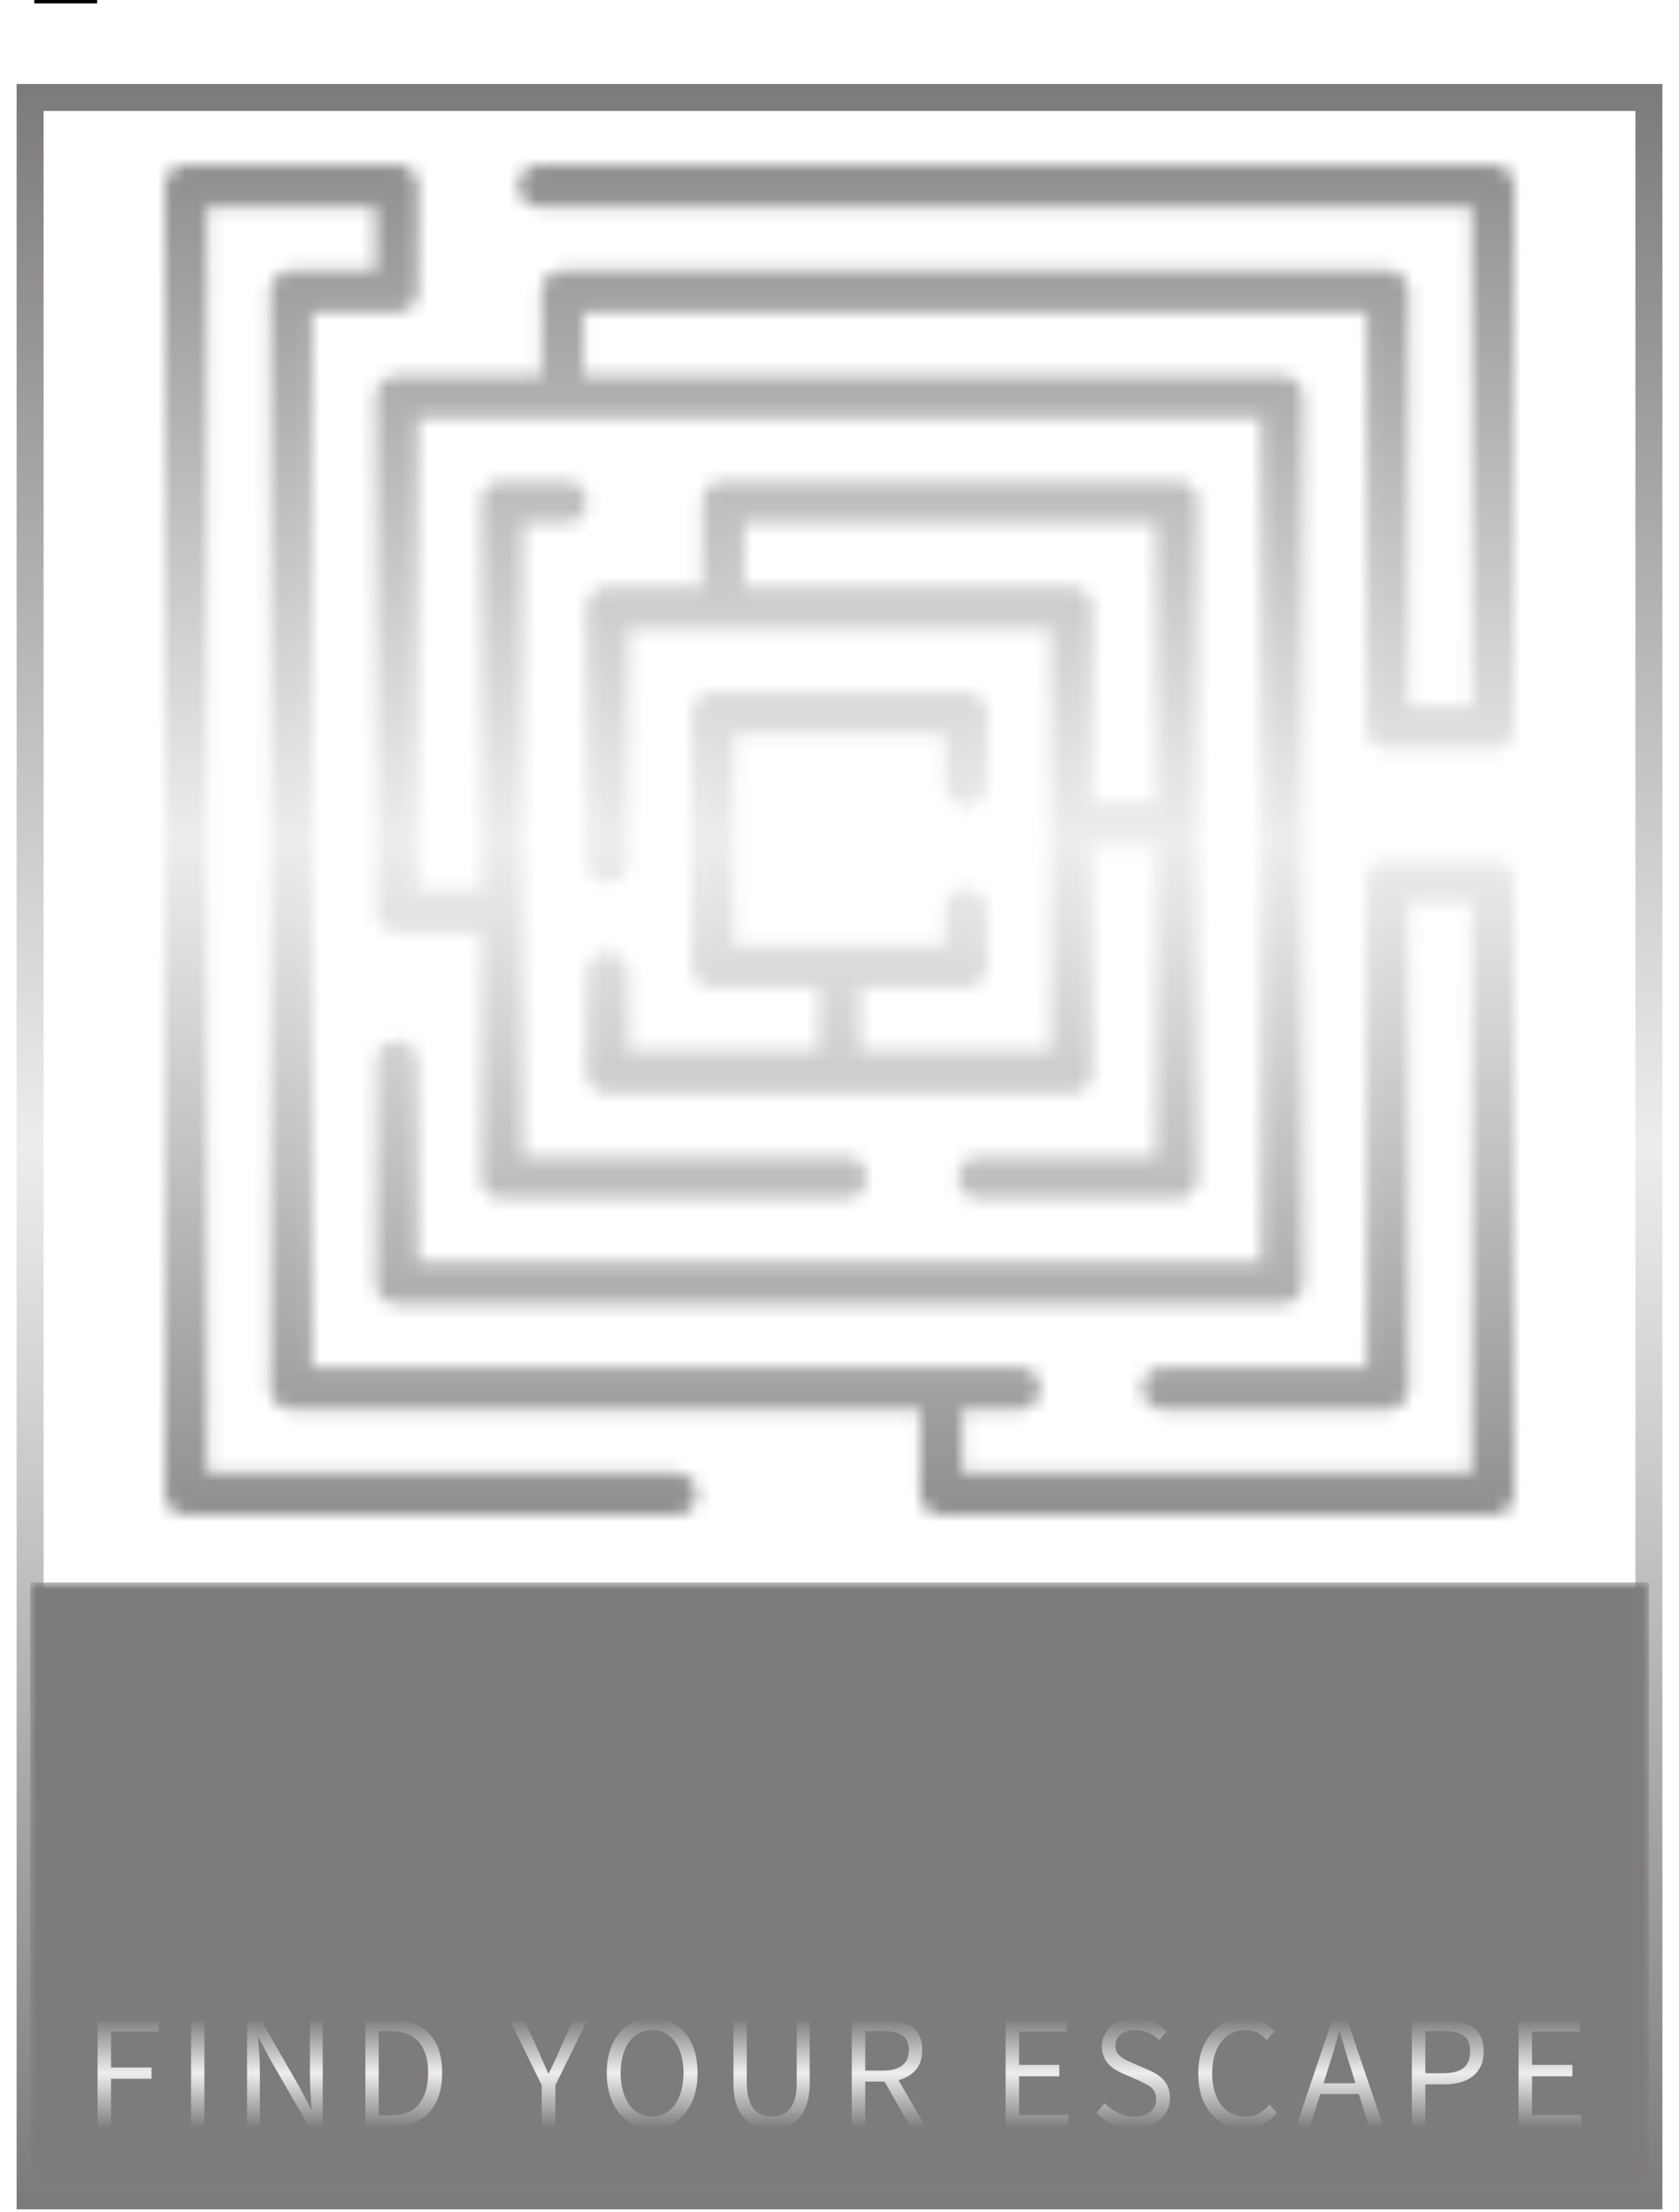
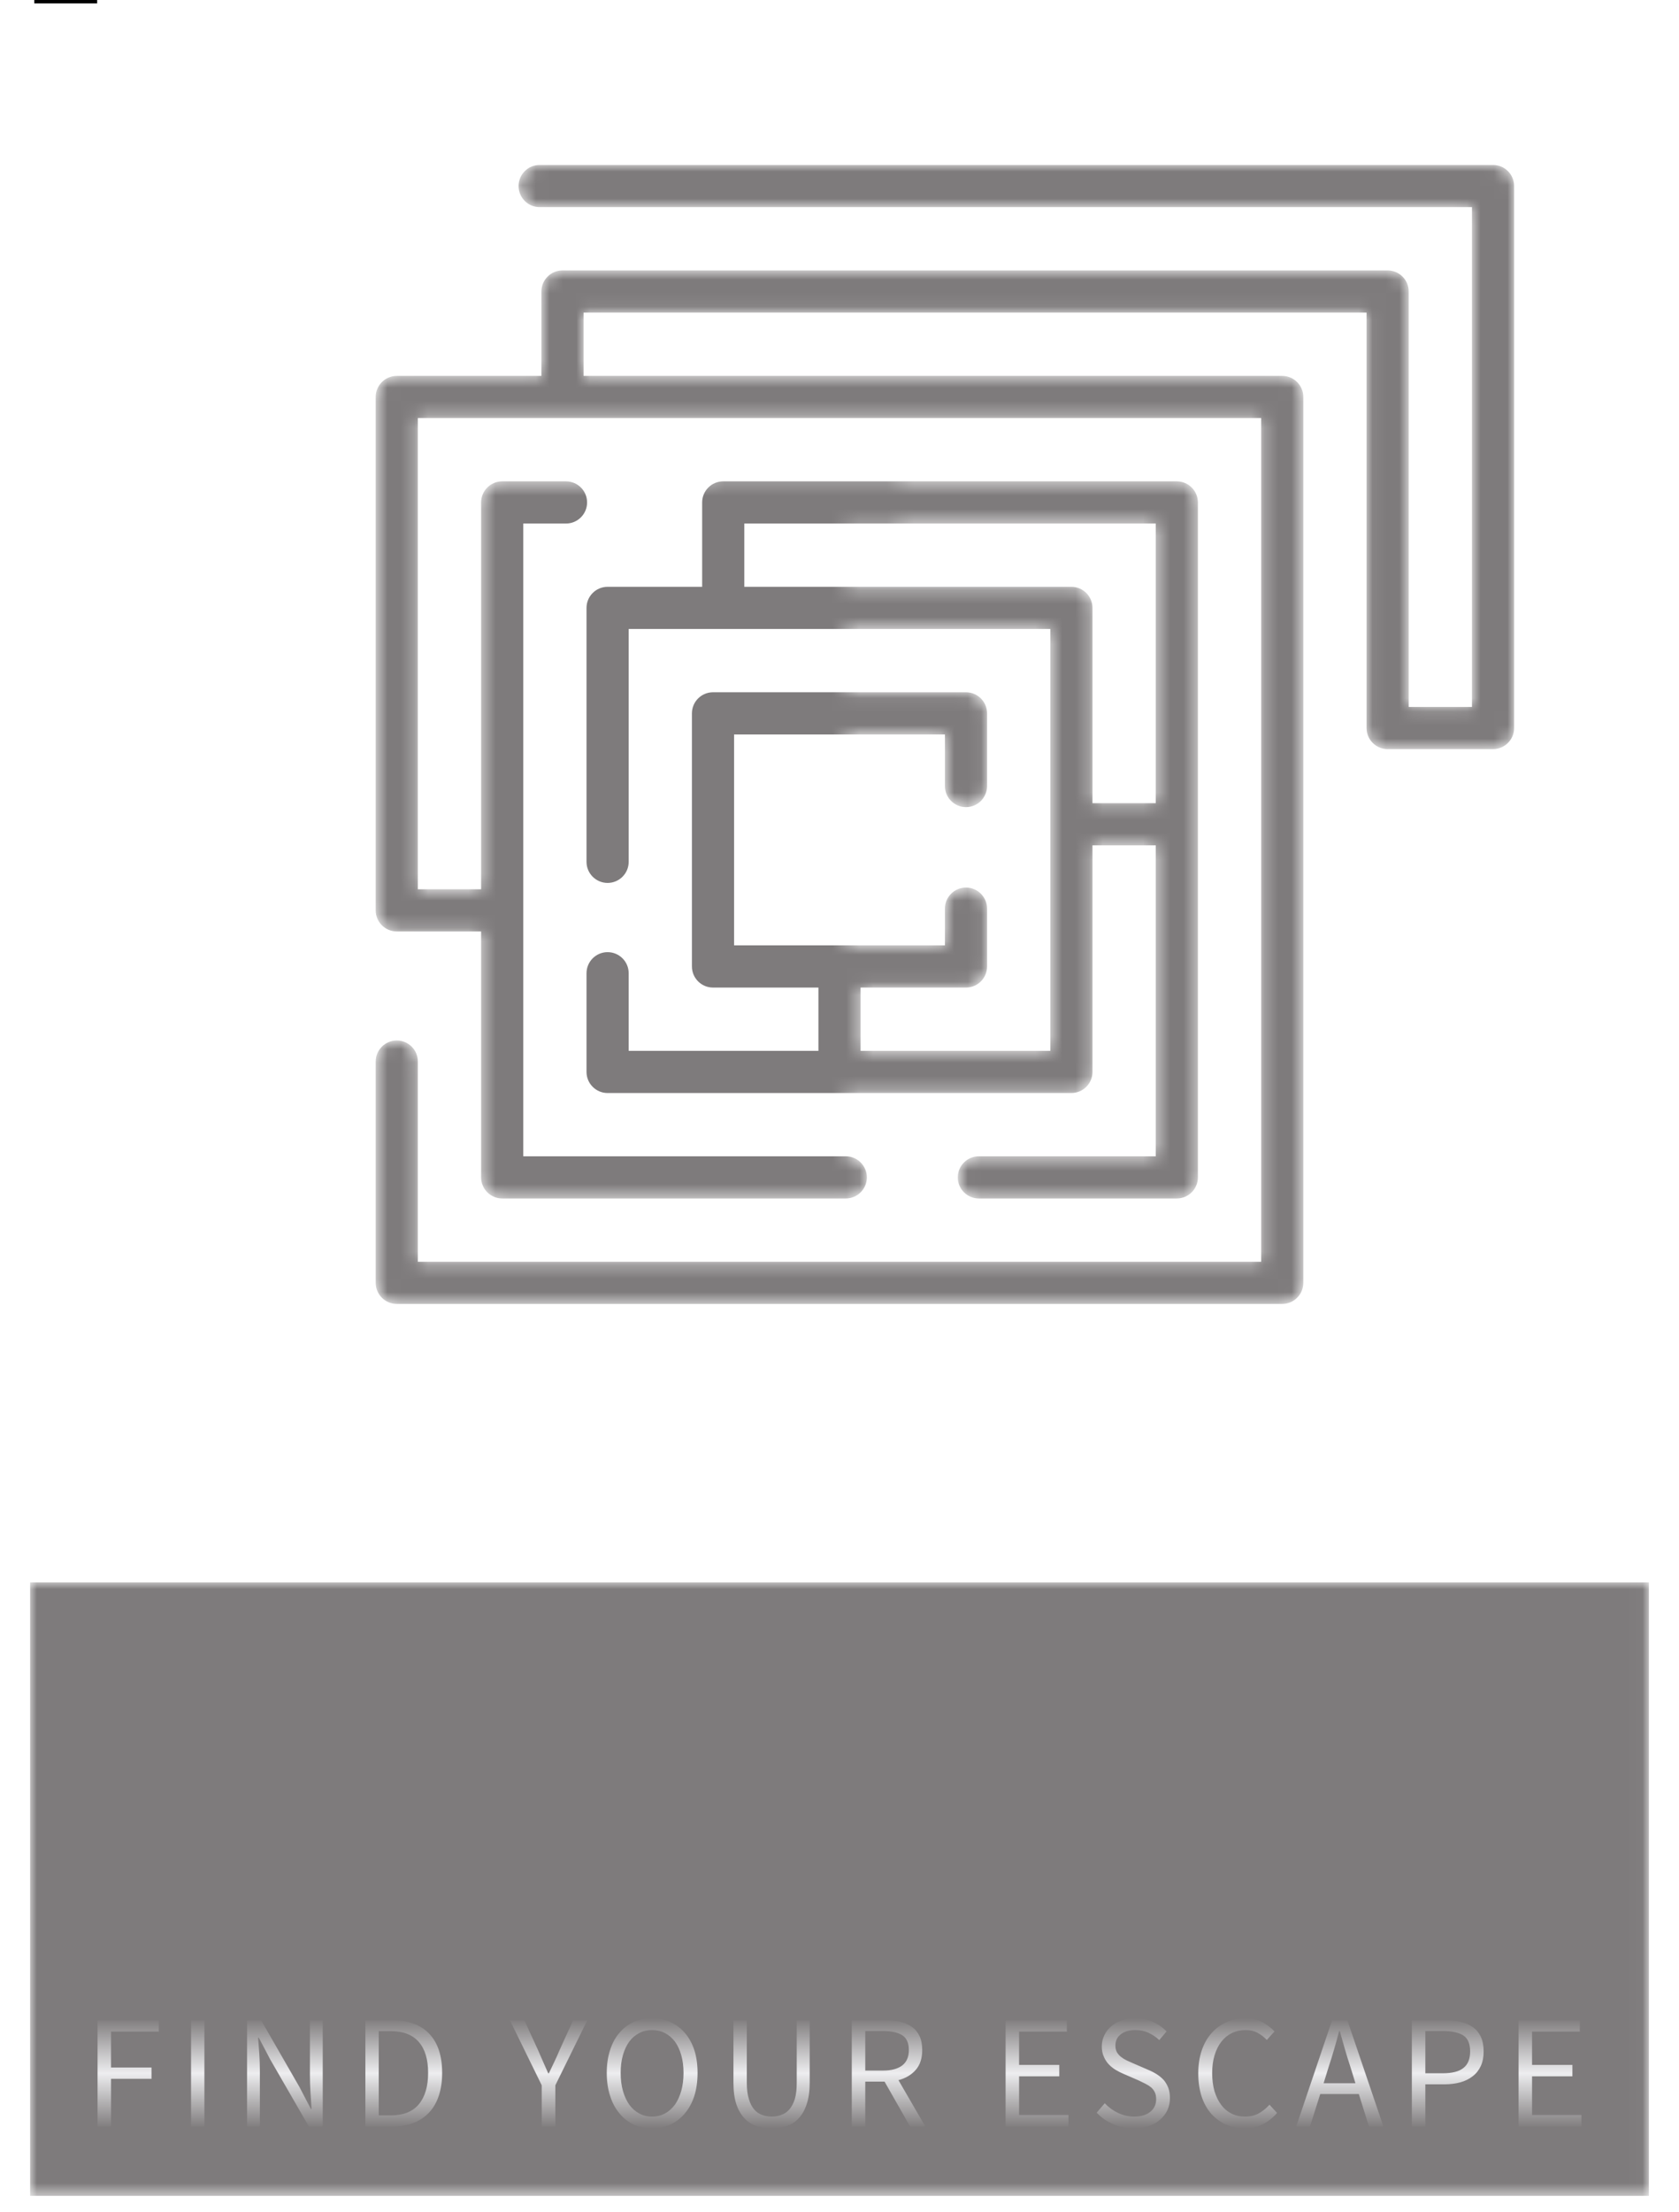
<svg xmlns="http://www.w3.org/2000/svg" version="1.0" x="0" y="0" width="2400" height="3160.771" viewBox="107.78 40.057 124.44 163.886" preserveAspectRatio="xMidYMid meet" color-interpolation-filters="sRGB">
  <g>
    <defs>
      <linearGradient id="92" x1="0%" y1="0%" x2="100%" y2="0%">
        <stop offset="0%" stop-color="#fa71cd" />
        <stop offset="100%" stop-color="#9b59b6" />
      </linearGradient>
      <linearGradient id="93" x1="0%" y1="0%" x2="100%" y2="0%">
        <stop offset="0%" stop-color="#f9d423" />
        <stop offset="100%" stop-color="#f83600" />
      </linearGradient>
      <linearGradient id="94" x1="0%" y1="0%" x2="100%" y2="0%">
        <stop offset="0%" stop-color="#0064d2" />
        <stop offset="100%" stop-color="#1cb0f6" />
      </linearGradient>
      <linearGradient id="95" x1="0%" y1="0%" x2="100%" y2="0%">
        <stop offset="0%" stop-color="#f00978" />
        <stop offset="100%" stop-color="#3f51b1" />
      </linearGradient>
      <linearGradient id="96" x1="0%" y1="0%" x2="100%" y2="0%">
        <stop offset="0%" stop-color="#7873f5" />
        <stop offset="100%" stop-color="#ec77ab" />
      </linearGradient>
      <linearGradient id="97" x1="0%" y1="0%" x2="100%" y2="0%">
        <stop offset="0%" stop-color="#f9d423" />
        <stop offset="100%" stop-color="#e14fad" />
      </linearGradient>
      <linearGradient id="98" x1="0%" y1="0%" x2="100%" y2="0%">
        <stop offset="0%" stop-color="#009efd" />
        <stop offset="100%" stop-color="#2af598" />
      </linearGradient>
      <linearGradient id="99" x1="0%" y1="0%" x2="100%" y2="0%">
        <stop offset="0%" stop-color="#ffcc00" />
        <stop offset="100%" stop-color="#00b140" />
      </linearGradient>
      <linearGradient id="100" x1="0%" y1="0%" x2="100%" y2="0%">
        <stop offset="0%" stop-color="#d51007" />
        <stop offset="100%" stop-color="#ff8177" />
      </linearGradient>
      <linearGradient id="102" x1="0%" y1="0%" x2="100%" y2="0%">
        <stop offset="0%" stop-color="#a2b6df" />
        <stop offset="100%" stop-color="#0c3483" />
      </linearGradient>
      <linearGradient id="103" x1="0%" y1="0%" x2="100%" y2="0%">
        <stop offset="0%" stop-color="#7ac5d8" />
        <stop offset="100%" stop-color="#eea2a2" />
      </linearGradient>
      <linearGradient id="104" x1="0%" y1="0%" x2="100%" y2="0%">
        <stop offset="0%" stop-color="#00ecbc" />
        <stop offset="100%" stop-color="#007adf" />
      </linearGradient>
      <linearGradient id="105" x1="0%" y1="0%" x2="100%" y2="0%">
        <stop offset="0%" stop-color="#b88746" />
        <stop offset="100%" stop-color="#fdf5a6" />
      </linearGradient>
    </defs>
    <g fill="#7e7b7c" class="iconbordersvg" transform="translate(110.01,47.277)">
      <g>
        <g>
-           <rect stroke-width="2" class="i-icon-bg" x="0" y="0" width="119.98" height="155.446" fill-opacity="0" stroke="url(#20e90b72-e938-40c9-bf44-32891cfe0626)" />
-         </g>
+           </g>
        <g transform="translate(0,0)">
          <g transform="translate(4.99,0)" mask="url(#b74a0f76-d14d-492a-85eb-04d5615d0fc3)">
            <g>
              <rect stroke-width="2" class="i-icon-bg" x="0" y="0" width="110" height="110" fill-opacity="0" />
            </g>
            <g transform="translate(5,5)">
              <g class="iconsvg-imagesvg">
                <g>
                  <svg filter="url(#colors8182761698)" x="0" y="0" width="100" height="100" filtersec="colorsf4232439694" class="image-svg-svg primary" style="overflow: visible;">
                    <svg version="1.1" x="0px" y="0px" viewBox="1 1 64 64" enable-background="new 0 0 66 66" xml:space="preserve">
                      <g>
-                         <path d="M64,33.947h-5c-0.552,0-1,0.448-1,1V58h-9.64c-0.552,0-1,0.448-1,1s0.448,1,1,1H59c0.552,0,1-0.448,1-1V35.947   h3V63H38.819v-3h2.709c0.552,0,1-0.448,1-1s-0.448-1-1-1H8V8h4c0.552,0,1-0.448,1-1V2c0-0.552-0.448-1-1-1H2   C1.448,1,1,1.448,1,2v62c0,0.552,0.448,1,1,1h23.235c0.552,0,1-0.448,1-1s-0.448-1-1-1H3V3h8v3H7C6.448,6,6,6.448,6,7v52   c0,0.552,0.448,1,1,1h29.819v4c0,0.552,0.448,1,1,1H64c0.552,0,1-0.448,1-1V34.947C65,34.395,64.552,33.947,64,33.947z   " />
                        <path d="M64,1H18.777c-0.552,0-1,0.448-1,1s0.448,1,1,1H63v23.696h-3V7c0-0.552-0.448-1-1-1H19.86c-0.552,0-1,0.448-1,1   v4H12c-0.552,0-1,0.448-1,1v24.341c0,0.552,0.448,1,1,1h4V49c0,0.552,0.448,1,1,1h16.298c0.552,0,1-0.448,1-1   s-0.448-1-1-1H18V18h2.027c0.552,0,1-0.448,1-1s-0.448-1-1-1H17c-0.552,0-1,0.448-1,1v18.341h-3V13h40v40H13v-9.492   c0-0.552-0.448-1-1-1s-1,0.448-1,1V54c0,0.552,0.448,1,1,1h42c0.552,0,1-0.448,1-1V12c0-0.552-0.448-1-1-1H20.86V8H58   v19.696c0,0.552,0.448,1,1,1h5c0.552,0,1-0.448,1-1V2C65,1.448,64.552,1,64,1z" />
                        <path d="M39.61,48c-0.552,0-1,0.448-1,1s0.448,1,1,1H49c0.552,0,1-0.448,1-1V17c0-0.552-0.448-1-1-1H27.485   c-0.552,0-1,0.448-1,1v4H22c-0.552,0-1,0.448-1,1v12.039c0,0.552,0.448,1,1,1s1-0.448,1-1V23h20v20h-9v-3h5   c0.552,0,1-0.448,1-1v-2.742c0-0.552-0.448-1-1-1c-0.552,0-1,0.448-1,1V38H28V28h10v2.446c0,0.552,0.448,1,1,1   c0.552,0,1-0.448,1-1V27c0-0.552-0.448-1-1-1H27c-0.552,0-1,0.448-1,1v12c0,0.552,0.448,1,1,1h5v3h-9v-3.679   c0-0.552-0.448-1-1-1s-1,0.448-1,1V44c0,0.552,0.448,1,1,1h22c0.552,0,1-0.448,1-1V33.258h3V48H39.61z M45,31.258V22   c0-0.552-0.448-1-1-1H28.485v-3H48v13.258H45z" />
                      </g>
                    </svg>
                  </svg>
                  <defs>
                    <filter id="colors8182761698">
                      <feColorMatrix type="matrix" values="0 0 0 0 0.992  0 0 0 0 0.996  0 0 0 0 0.996  0 0 0 1 0" class="icon-feColorMatrix " />
                    </filter>
                    <filter id="colorsf4232439694">
                      <feColorMatrix type="matrix" values="0 0 0 0 0.996  0 0 0 0 0.996  0 0 0 0 0.996  0 0 0 1 0" class="icon-fecolormatrix" />
                    </filter>
                    <filter id="colorsb6304720171">
                      <feColorMatrix type="matrix" values="0 0 0 0 0  0 0 0 0 0  0 0 0 0 0  0 0 0 1 0" class="icon-fecolormatrix" />
                    </filter>
                  </defs>
                </g>
              </g>
            </g>
-             <rect v-gra="id" width="122" height="122" transform="translate(-6, -6)" style="pointer-events:none;" fill="url(#owffSqRovq_K0cD0kpqNT)" />
          </g>
          <g transform="translate(0,110)" mask="url(#ec862be1-668a-4795-8c37-a3e3da9d7698)">
            <g>
              <rect stroke-width="2" class="i-icon-bg" x="0" y="0" width="119.98" height="45.446" fill-opacity="1" />
            </g>
            <g transform="translate(5,5)">
              <g fill-rule="" class="tp-name" transform="translate(6.95,0)">
                <g transform="scale(1)">
                  <g>
-                     <path d="M4.91-7.91C4.91-5.32 4.88-3.39 4.8-2.21 4.72-0.99 4.52-0.58 3.94-0.41 3.75-0.36 3.5-0.33 3.23-0.3 2.98-0.28 2.92-0.22 2.92-0.14 2.92 0.03 3.06 0.08 3.36 0.08 4.03 0.08 5.27 0.03 5.82 0L6.07 0C6.2 0 7.91 0.08 9.46 0.08 9.76 0.08 9.9 0.03 9.9-0.11 9.9-0.22 9.82-0.28 9.57-0.3 9.27-0.33 8.8-0.36 8.44-0.41 7.69-0.5 7.39-1.1 7.31-2.34 7.23-3.61 7.23-5.57 7.23-7.91L7.23-10.26C7.23-10.45 7.28-10.51 7.42-10.51 7.89-10.51 10.89-10.51 11.58-10.42 13.02-10.23 13.1-9.27 13.15-8.66 13.18-8.38 13.21-8.19 13.37-8.19 13.51-8.19 13.54-8.36 13.57-8.66 13.6-9.07 13.6-9.73 13.68-10.56 13.76-11.47 13.9-11.94 13.9-12.11 13.9-12.24 13.87-12.33 13.76-12.33 13.65-12.33 13.6-12.22 13.46-12.05 13.07-11.58 12.71-11.55 11.25-11.53 10.12-11.5 8.55-11.5 7.42-11.5 7.25-11.5 7.23-11.58 7.23-11.75L7.23-19.36C7.23-19.58 7.31-19.66 7.47-19.66 8.88-19.63 10.29-19.61 11.69-19.58 12.49-19.55 12.99-19.33 13.32-19.06 13.71-18.72 13.82-18.06 13.84-17.68 13.87-17.43 13.9-17.32 14.04-17.32 14.15-17.32 14.28-17.54 14.28-17.87 14.34-18.64 14.34-19.08 14.45-19.88 14.51-20.21 14.62-20.6 14.62-20.74 14.62-20.88 14.56-20.99 14.45-20.99 14.4-20.99 14.28-20.93 14.2-20.88 13.98-20.74 13.49-20.74 12.85-20.71 12.22-20.68 6.62-20.68 6.07-20.68 5.07-20.68 4.03-20.77 2.95-20.77 2.65-20.77 2.51-20.71 2.51-20.54 2.51-20.41 2.73-20.38 2.98-20.35 3.23-20.32 3.5-20.32 3.67-20.3 4.58-20.1 4.8-19.66 4.85-18.72 4.91-17.84 4.91-17.07 4.91-12.77ZM20.72-6.73C20.72-4.63 20.69-3.5 20.66-2.56 20.61-0.85 20.28-0.5 19.78-0.39 19.59-0.33 19.39-0.3 19.23-0.3 19.09-0.3 18.98-0.22 18.98-0.11 18.98 0.03 19.12 0.08 19.37 0.08 20.03 0.08 20.55 0 21.19 0 22.21 0 23.48 0.06 24.44 0.08 25.41 0.08 26.18 0.14 28 0.14 28.91 0.14 29.1 0.08 29.21-0.47 29.29-0.94 29.51-2.67 29.51-2.87 29.51-3.03 29.51-3.28 29.35-3.28 29.24-3.28 29.16-3.17 29.1-2.9 28.88-1.88 28.69-1.32 27.86-1.08 27.17-0.88 26.29-0.91 25.76-0.91 24.83-0.91 24.16-0.97 23.75-1.16 23.17-1.41 23.03-1.93 22.98-2.95 22.95-3.42 22.98-5.85 22.98-6.7L22.98-8.71C22.98-8.82 23.01-8.91 23.17-8.91 23.61-8.91 25.85-8.85 26.48-8.8 27.53-8.71 27.69-8.33 27.8-7.97 27.86-7.75 27.89-7.47 27.89-7.31 27.89-7.11 27.91-6.95 28.05-6.95 28.16-6.95 28.22-7.03 28.25-7.25 28.27-7.61 28.27-8.16 28.36-8.93 28.44-9.73 28.55-10.26 28.55-10.4 28.55-10.53 28.49-10.56 28.44-10.56 28.33-10.56 28.25-10.51 28.14-10.34 27.91-10.04 27.5-9.96 26.87-9.93 26.29-9.87 23.48-9.84 23.14-9.84 23.01-9.84 22.98-9.96 22.98-10.12L22.98-16.38C22.98-16.55 23.03-16.6 23.12-16.6 23.17-16.6 25.9-16.57 26.26-16.55 27.64-16.46 27.89-16.27 28.05-15.72 28.14-15.53 28.22-15.25 28.25-14.84 28.25-14.64 28.3-14.53 28.44-14.53 28.58-14.53 28.63-14.7 28.63-14.95 28.66-15.47 28.69-15.91 28.71-16.38 28.77-17.07 28.94-17.46 28.94-17.62 28.94-17.76 28.88-17.81 28.82-17.81 28.71-17.81 28.69-17.79 28.52-17.73 28.3-17.65 28-17.62 27.45-17.59 26.89-17.57 21.99-17.57 21.85-17.57 20.3-17.59 19.56-17.65 19.01-17.65 18.73-17.65 18.59-17.59 18.59-17.43 18.59-17.35 18.76-17.26 18.95-17.26 19.17-17.26 19.45-17.24 19.61-17.21 20.41-17.04 20.61-16.66 20.66-15.88 20.72-15.14 20.72-14.48 20.72-10.87ZM37.16-1.02C40.83-6.37 44.14-11.47 47.78-16.96 47.92-17.15 47.97-17.29 47.97-17.4 47.97-17.57 47.78-17.57 47.42-17.57L40.69-17.57C40.36-17.57 39.15-17.57 36.53-17.65 35.81-17.68 35.67-17.81 35.42-17.81 35.26-17.81 35.2-17.7 35.15-17.35 35.04-16.63 34.68-14.42 34.68-14.12 34.68-13.93 34.71-13.79 34.82-13.79 34.93-13.79 35.01-13.87 35.09-14.23 35.23-14.89 35.45-15.99 36.31-16.3 37.16-16.6 38.48-16.6 39.97-16.6L45.02-16.6C41.68-11.25 38.15-6.18 34.54-0.85 34.26-0.44 34.21-0.33 34.21-0.19 34.21-0.03 34.35 0 34.65 0 38.98 0 42.9 0.11 46.95 0.11 47.56 0.11 47.58 0.08 47.78-0.55 47.94-1.13 48.27-2.65 48.27-3.42 48.27-3.7 48.25-3.83 48.08-3.83 47.97-3.83 47.92-3.67 47.86-3.45 47.78-3.03 47.72-2.65 47.45-2.15 47.01-1.27 46.04-1.02 43.56-1.02ZM62.18-6.65C62.29-6.65 62.35-6.59 62.4-6.51L64.58-0.97C64.74-0.55 64.58-0.41 64.47-0.36 64.36-0.33 64.28-0.25 64.28-0.17 64.28-0.03 64.44 0 64.96 0.03 66.81 0.08 68.88 0.08 69.16 0.08 69.46 0.08 69.57 0.03 69.57-0.11 69.57-0.25 69.43-0.3 69.24-0.3 69.05-0.3 68.66-0.3 68.3-0.44 67.92-0.58 67.12-0.94 66.21-3.12 64.74-6.56 60.99-16.19 60.61-17.1 60.3-17.87 60.19-17.98 60.06-17.98 59.86-17.98 59.78-17.84 59.48-17.04L53.96-2.51C53.49-1.35 53.02-0.44 51.84-0.33 51.67-0.3 51.42-0.3 51.29-0.3 51.07-0.3 50.96-0.22 50.96-0.11 50.96 0.03 51.09 0.08 51.4 0.08 52.56 0.08 53.77 0 54.04 0 54.35 0 55.62 0.08 56.22 0.08 56.42 0.08 56.64 0.03 56.64-0.11 56.64-0.22 56.55-0.3 56.31-0.3 56.22-0.3 56.2-0.3 56.11-0.3 55.51-0.3 55.2-0.52 55.2-1.02 55.2-1.46 55.4-2.21 55.67-2.98L56.88-6.43C56.94-6.56 57.02-6.65 57.16-6.65ZM57.44-7.61C57.38-7.61 57.33-7.67 57.38-7.78L59.45-13.87C59.59-14.26 59.61-14.26 59.75-13.87L61.93-7.78C61.96-7.69 61.96-7.61 61.85-7.61ZM93.24-20.41C93.18-20.93 93.1-21.15 92.91-21.15 92.71-21.15 92.6-20.96 92.49-20.71L84.39-3.39 75.95-20.74C75.81-21.04 75.7-21.15 75.53-21.15 75.37-21.15 75.26-20.9 75.23-20.6L73.25-2.67C73.11-1.54 73.05-0.55 72.14-0.39 71.73-0.3 71.54-0.3 71.31-0.3 71.18-0.3 71.04-0.25 71.04-0.14 71.04 0.06 71.23 0.08 71.51 0.08 72.25 0.08 73.58 0 73.82 0 74.04 0 75.45 0.08 76.47 0.08 76.75 0.08 76.89 0.03 76.89-0.17 76.89-0.25 76.77-0.3 76.61-0.3 76.44-0.3 76.09-0.3 75.62-0.41 75.2-0.5 74.87-0.72 74.87-1.41 74.87-1.88 74.9-2.26 74.93-2.7L76.06-15.69C76.36-14.95 79.53-8.14 79.78-7.64 79.92-7.36 82.29-2.59 83.01-1.24 83.53-0.25 83.67 0.03 83.86 0.03 84.11 0.03 84.19-0.22 84.77-1.43L91.61-15.94 92.93-1.54C92.99-1.05 93.02-0.63 92.82-0.55 92.69-0.5 92.63-0.47 92.63-0.36 92.63-0.22 92.77-0.14 93.4-0.08 94.42 0 97.57 0.08 98.17 0.08 98.51 0.08 98.59 0.03 98.59-0.14 98.59-0.28 98.42-0.3 98.28-0.3 98.01-0.3 97.37-0.3 96.57-0.55 95.39-0.94 95.2-2.48 95.09-3.47Z" transform="translate(-2.51, 21.15)" />
-                   </g>
+                     </g>
                </g>
              </g>
              <g fill-rule="" class="tp-slogan" fill="url(#ef500e53-ef85-4c8e-8d2b-36d29c52bfa7)" transform="translate(0,27.29)">
                <g transform="scale(1, 1)">
                  <g transform="scale(1)">
                    <path d="M1.08 0L1.08-7.87L5.62-7.87L5.62-7.03L2.08-7.03L2.08-4.37L5.08-4.37L5.08-3.53L2.08-3.53L2.08 0L1.08 0ZM8.01 0L8.01-7.87L9.00-7.87L9.00 0L8.01 0ZM12.16 0L12.16-7.87L13.20-7.87L16.04-2.93L16.89-1.30L16.94-1.30Q16.90-1.90 16.86-2.54Q16.82-3.18 16.82-3.80L16.82-3.80L16.82-7.87L17.77-7.87L17.77 0L16.74 0L13.88-4.96L13.03-6.58L12.98-6.58Q13.03-5.98 13.07-5.36Q13.11-4.74 13.11-4.12L13.11-4.12L13.11 0L12.16 0ZM20.93 0L20.93-7.87L22.90-7.87Q24.72-7.87 25.67-6.86Q26.62-5.86 26.62-3.97L26.62-3.97Q26.62-3.04 26.38-2.30Q26.14-1.56 25.67-1.05Q25.20-0.54 24.52-0.27Q23.83 0 22.94 0L22.94 0L20.93 0ZM21.92-0.82L22.82-0.82Q24.20-0.82 24.89-1.64Q25.58-2.47 25.58-3.97L25.58-3.97Q25.58-5.47 24.89-6.26Q24.20-7.06 22.82-7.06L22.82-7.06L21.92-7.06L21.92-0.82ZM34.00 0L34.00-3.05L31.64-7.87L32.71-7.87L33.73-5.65Q33.92-5.22 34.10-4.80Q34.28-4.38 34.48-3.94L34.48-3.94L34.53-3.94Q34.74-4.38 34.94-4.80Q35.14-5.22 35.32-5.65L35.32-5.65L36.33-7.87L37.38-7.87L35.01-3.05L35.01 0L34.00 0ZM42.18 0.14L42.18 0.14Q41.44 0.14 40.82-0.14Q40.20-0.43 39.76-0.97Q39.31-1.50 39.07-2.26Q38.82-3.02 38.82-3.97L38.82-3.97Q38.82-4.92 39.07-5.67Q39.31-6.42 39.76-6.94Q40.20-7.46 40.82-7.74Q41.44-8.02 42.18-8.02L42.18-8.02Q42.92-8.02 43.54-7.73Q44.16-7.45 44.61-6.93Q45.06-6.41 45.31-5.66Q45.55-4.91 45.55-3.97L45.55-3.97Q45.55-3.02 45.31-2.26Q45.06-1.50 44.61-0.97Q44.16-0.43 43.54-0.14Q42.92 0.14 42.18 0.14ZM42.18-0.73L42.18-0.73Q42.71-0.73 43.13-0.96Q43.56-1.19 43.87-1.61Q44.17-2.04 44.34-2.63Q44.51-3.23 44.51-3.97L44.51-3.97Q44.51-4.70 44.34-5.29Q44.17-5.88 43.87-6.29Q43.56-6.70 43.13-6.92Q42.71-7.14 42.18-7.14L42.18-7.14Q41.65-7.14 41.23-6.92Q40.80-6.70 40.49-6.29Q40.19-5.88 40.02-5.29Q39.85-4.70 39.85-3.97L39.85-3.97Q39.85-3.23 40.02-2.63Q40.19-2.04 40.49-1.61Q40.80-1.19 41.23-0.96Q41.65-0.73 42.18-0.73ZM48.21-3.25L48.21-7.87L49.20-7.87L49.20-3.23Q49.20-2.52 49.35-2.04Q49.49-1.56 49.74-1.27Q49.98-0.98 50.32-0.86Q50.66-0.73 51.04-0.73L51.04-0.73Q51.44-0.73 51.77-0.86Q52.11-0.98 52.36-1.27Q52.61-1.56 52.76-2.04Q52.90-2.52 52.90-3.23L52.90-3.23L52.90-7.87L53.86-7.87L53.86-3.25Q53.86-2.30 53.64-1.66Q53.43-1.01 53.05-0.61Q52.67-0.20 52.16-0.03Q51.64 0.14 51.04 0.14L51.04 0.14Q50.44 0.14 49.92-0.03Q49.40-0.20 49.02-0.61Q48.64-1.01 48.42-1.66Q48.21-2.30 48.21-3.25L48.21-3.25ZM57.98-7.07L57.98-4.14L59.30-4.14Q60.22-4.14 60.72-4.52Q61.21-4.90 61.21-5.66L61.21-5.66Q61.21-6.44 60.72-6.76Q60.22-7.07 59.30-7.07L59.30-7.07L57.98-7.07ZM62.43 0L61.30 0L59.41-3.32L57.98-3.32L57.98 0L56.98 0L56.98-7.87L59.44-7.87Q60.04-7.87 60.55-7.76Q61.06-7.64 61.43-7.38Q61.80-7.12 62-6.70Q62.20-6.28 62.20-5.66L62.20-5.66Q62.20-4.74 61.72-4.19Q61.24-3.64 60.44-3.43L60.44-3.43L62.43 0ZM68.38 0L68.38-7.87L72.92-7.87L72.92-7.03L69.38-7.03L69.38-4.56L72.36-4.56L72.36-3.71L69.38-3.71L69.38-0.85L73.04-0.85L73.04 0L68.38 0ZM75.13-1.02L75.73-1.72Q76.15-1.27 76.72-1.00Q77.29-0.73 77.90-0.73L77.90-0.73Q78.68-0.73 79.11-1.09Q79.54-1.44 79.54-2.02L79.54-2.02Q79.54-2.32 79.44-2.53Q79.34-2.74 79.17-2.89Q78.99-3.04 78.75-3.16Q78.51-3.28 78.24-3.41L78.24-3.41L77.11-3.90Q76.83-4.02 76.54-4.19Q76.26-4.36 76.03-4.60Q75.80-4.84 75.66-5.17Q75.51-5.50 75.51-5.93L75.51-5.93Q75.51-6.37 75.70-6.76Q75.88-7.14 76.21-7.42Q76.54-7.70 76.99-7.86Q77.44-8.02 77.98-8.02L77.98-8.02Q78.69-8.02 79.29-7.75Q79.89-7.48 80.31-7.04L80.31-7.04L79.77-6.40Q79.41-6.74 78.97-6.94Q78.54-7.14 77.98-7.14L77.98-7.14Q77.32-7.14 76.92-6.83Q76.52-6.53 76.52-5.99L76.52-5.99Q76.52-5.70 76.63-5.50Q76.75-5.30 76.94-5.15Q77.13-5.00 77.36-4.89Q77.59-4.78 77.83-4.68L77.83-4.68L78.94-4.20Q79.28-4.06 79.58-3.87Q79.88-3.68 80.10-3.44Q80.31-3.19 80.44-2.86Q80.56-2.53 80.56-2.10L80.56-2.10Q80.56-1.63 80.38-1.22Q80.19-0.82 79.84-0.51Q79.50-0.20 79.00-0.03Q78.51 0.14 77.89 0.14L77.89 0.14Q77.06 0.14 76.35-0.17Q75.64-0.48 75.13-1.02L75.13-1.02ZM82.66-3.94L82.66-3.94Q82.66-4.88 82.92-5.64Q83.18-6.40 83.65-6.92Q84.12-7.45 84.76-7.73Q85.40-8.02 86.16-8.02L86.16-8.02Q86.88-8.02 87.42-7.72Q87.96-7.43 88.31-7.04L88.31-7.04L87.74-6.41Q87.43-6.74 87.05-6.94Q86.68-7.14 86.17-7.14L86.17-7.14Q85.61-7.14 85.15-6.92Q84.70-6.70 84.37-6.28Q84.05-5.87 83.87-5.28Q83.69-4.69 83.69-3.96L83.69-3.96Q83.69-3.22 83.86-2.62Q84.04-2.03 84.35-1.61Q84.66-1.19 85.11-0.96Q85.56-0.73 86.12-0.73L86.12-0.73Q86.70-0.73 87.13-0.96Q87.55-1.19 87.94-1.61L87.94-1.61L88.50-1.00Q88.03-0.46 87.44-0.16Q86.86 0.14 86.10 0.14L86.10 0.14Q85.36 0.14 84.73-0.13Q84.10-0.41 83.63-0.93Q83.17-1.45 82.91-2.21Q82.66-2.98 82.66-3.94ZM91.95-3.20L94.31-3.20L93.94-4.40Q93.72-5.06 93.53-5.72Q93.34-6.37 93.15-7.06L93.15-7.06L93.10-7.06Q92.92-6.37 92.73-5.72Q92.54-5.06 92.32-4.40L92.32-4.40L91.95-3.20ZM95.31 0L94.56-2.40L91.70-2.40L90.94 0L89.92 0L92.58-7.87L93.71-7.87L96.38 0L95.31 0ZM98.49 0L98.49-7.87L100.90-7.87Q101.55-7.87 102.09-7.75Q102.63-7.63 103.01-7.36Q103.39-7.09 103.60-6.65Q103.81-6.20 103.81-5.56L103.81-5.56Q103.81-4.93 103.60-4.48Q103.39-4.02 103.00-3.72Q102.62-3.42 102.09-3.27Q101.55-3.12 100.90-3.12L100.90-3.12L99.49-3.12L99.49 0L98.49 0ZM99.49-3.94L100.78-3.94Q101.82-3.94 102.31-4.33Q102.81-4.72 102.81-5.56L102.81-5.56Q102.81-6.41 102.31-6.74Q101.80-7.07 100.78-7.07L100.78-7.07L99.49-7.07L99.49-3.94ZM106.40 0L106.40-7.87L110.94-7.87L110.94-7.03L107.40-7.03L107.40-4.56L110.39-4.56L110.39-3.71L107.40-3.71L107.40-0.85L111.06-0.85L111.06 0L106.40 0Z" transform="translate(-1.08, 8.016)" />
                  </g>
                </g>
              </g>
            </g>
          </g>
        </g>
      </g>
    </g>
    <mask id="ec862be1-668a-4795-8c37-a3e3da9d7698">
      <g fill="white">
        <rect stroke-width="2" class="i-icon-bg" x="0" y="0" width="119.98" height="45.446" fill-opacity="1" />
      </g>
      <g transform="translate(5,5)" fill="black">
        <g fill-rule="" class="tp-name" transform="translate(6.95,0)">
          <g transform="scale(1)">
            <g>
-               <path d="M4.91-7.91C4.91-5.32 4.88-3.39 4.8-2.21 4.72-0.99 4.52-0.58 3.94-0.41 3.75-0.36 3.5-0.33 3.23-0.3 2.98-0.28 2.92-0.22 2.92-0.14 2.92 0.03 3.06 0.08 3.36 0.08 4.03 0.08 5.27 0.03 5.82 0L6.07 0C6.2 0 7.91 0.08 9.46 0.08 9.76 0.08 9.9 0.03 9.9-0.11 9.9-0.22 9.82-0.28 9.57-0.3 9.27-0.33 8.8-0.36 8.44-0.41 7.69-0.5 7.39-1.1 7.31-2.34 7.23-3.61 7.23-5.57 7.23-7.91L7.23-10.26C7.23-10.45 7.28-10.51 7.42-10.51 7.89-10.51 10.89-10.51 11.58-10.42 13.02-10.23 13.1-9.27 13.15-8.66 13.18-8.38 13.21-8.19 13.37-8.19 13.51-8.19 13.54-8.36 13.57-8.66 13.6-9.07 13.6-9.73 13.68-10.56 13.76-11.47 13.9-11.94 13.9-12.11 13.9-12.24 13.87-12.33 13.76-12.33 13.65-12.33 13.6-12.22 13.46-12.05 13.07-11.58 12.71-11.55 11.25-11.53 10.12-11.5 8.55-11.5 7.42-11.5 7.25-11.5 7.23-11.58 7.23-11.75L7.23-19.36C7.23-19.58 7.31-19.66 7.47-19.66 8.88-19.63 10.29-19.61 11.69-19.58 12.49-19.55 12.99-19.33 13.32-19.06 13.71-18.72 13.82-18.06 13.84-17.68 13.87-17.43 13.9-17.32 14.04-17.32 14.15-17.32 14.28-17.54 14.28-17.87 14.34-18.64 14.34-19.08 14.45-19.88 14.51-20.21 14.62-20.6 14.62-20.74 14.62-20.88 14.56-20.99 14.45-20.99 14.4-20.99 14.28-20.93 14.2-20.88 13.98-20.74 13.49-20.74 12.85-20.71 12.22-20.68 6.62-20.68 6.07-20.68 5.07-20.68 4.03-20.77 2.95-20.77 2.65-20.77 2.51-20.71 2.51-20.54 2.51-20.41 2.73-20.38 2.98-20.35 3.23-20.32 3.5-20.32 3.67-20.3 4.58-20.1 4.8-19.66 4.85-18.72 4.91-17.84 4.91-17.07 4.91-12.77ZM20.72-6.73C20.72-4.63 20.69-3.5 20.66-2.56 20.61-0.85 20.28-0.5 19.78-0.39 19.59-0.33 19.39-0.3 19.23-0.3 19.09-0.3 18.98-0.22 18.98-0.11 18.98 0.03 19.12 0.08 19.37 0.08 20.03 0.08 20.55 0 21.19 0 22.21 0 23.48 0.06 24.44 0.08 25.41 0.08 26.18 0.14 28 0.14 28.91 0.14 29.1 0.08 29.21-0.47 29.29-0.94 29.51-2.67 29.51-2.87 29.51-3.03 29.51-3.28 29.35-3.28 29.24-3.28 29.16-3.17 29.1-2.9 28.88-1.88 28.69-1.32 27.86-1.08 27.17-0.88 26.29-0.91 25.76-0.91 24.83-0.91 24.16-0.97 23.75-1.16 23.17-1.41 23.03-1.93 22.98-2.95 22.95-3.42 22.98-5.85 22.98-6.7L22.98-8.71C22.98-8.82 23.01-8.91 23.17-8.91 23.61-8.91 25.85-8.85 26.48-8.8 27.53-8.71 27.69-8.33 27.8-7.97 27.86-7.75 27.89-7.47 27.89-7.31 27.89-7.11 27.91-6.95 28.05-6.95 28.16-6.95 28.22-7.03 28.25-7.25 28.27-7.61 28.27-8.16 28.36-8.93 28.44-9.73 28.55-10.26 28.55-10.4 28.55-10.53 28.49-10.56 28.44-10.56 28.33-10.56 28.25-10.51 28.14-10.34 27.91-10.04 27.5-9.96 26.87-9.93 26.29-9.87 23.48-9.84 23.14-9.84 23.01-9.84 22.98-9.96 22.98-10.12L22.98-16.38C22.98-16.55 23.03-16.6 23.12-16.6 23.17-16.6 25.9-16.57 26.26-16.55 27.64-16.46 27.89-16.27 28.05-15.72 28.14-15.53 28.22-15.25 28.25-14.84 28.25-14.64 28.3-14.53 28.44-14.53 28.58-14.53 28.63-14.7 28.63-14.95 28.66-15.47 28.69-15.91 28.71-16.38 28.77-17.07 28.94-17.46 28.94-17.62 28.94-17.76 28.88-17.81 28.82-17.81 28.71-17.81 28.69-17.79 28.52-17.73 28.3-17.65 28-17.62 27.45-17.59 26.89-17.57 21.99-17.57 21.85-17.57 20.3-17.59 19.56-17.65 19.01-17.65 18.73-17.65 18.59-17.59 18.59-17.43 18.59-17.35 18.76-17.26 18.95-17.26 19.17-17.26 19.45-17.24 19.61-17.21 20.41-17.04 20.61-16.66 20.66-15.88 20.72-15.14 20.72-14.48 20.72-10.87ZM37.16-1.02C40.83-6.37 44.14-11.47 47.78-16.96 47.92-17.15 47.97-17.29 47.97-17.4 47.97-17.57 47.78-17.57 47.42-17.57L40.69-17.57C40.36-17.57 39.15-17.57 36.53-17.65 35.81-17.68 35.67-17.81 35.42-17.81 35.26-17.81 35.2-17.7 35.15-17.35 35.04-16.63 34.68-14.42 34.68-14.12 34.68-13.93 34.71-13.79 34.82-13.79 34.93-13.79 35.01-13.87 35.09-14.23 35.23-14.89 35.45-15.99 36.31-16.3 37.16-16.6 38.48-16.6 39.97-16.6L45.02-16.6C41.68-11.25 38.15-6.18 34.54-0.85 34.26-0.44 34.21-0.33 34.21-0.19 34.21-0.03 34.35 0 34.65 0 38.98 0 42.9 0.11 46.95 0.11 47.56 0.11 47.58 0.08 47.78-0.55 47.94-1.13 48.27-2.65 48.27-3.42 48.27-3.7 48.25-3.83 48.08-3.83 47.97-3.83 47.92-3.67 47.86-3.45 47.78-3.03 47.72-2.65 47.45-2.15 47.01-1.27 46.04-1.02 43.56-1.02ZM62.18-6.65C62.29-6.65 62.35-6.59 62.4-6.51L64.58-0.97C64.74-0.55 64.58-0.41 64.47-0.36 64.36-0.33 64.28-0.25 64.28-0.17 64.28-0.03 64.44 0 64.96 0.03 66.81 0.08 68.88 0.08 69.16 0.08 69.46 0.08 69.57 0.03 69.57-0.11 69.57-0.25 69.43-0.3 69.24-0.3 69.05-0.3 68.66-0.3 68.3-0.44 67.92-0.58 67.12-0.94 66.21-3.12 64.74-6.56 60.99-16.19 60.61-17.1 60.3-17.87 60.19-17.98 60.06-17.98 59.86-17.98 59.78-17.84 59.48-17.04L53.96-2.51C53.49-1.35 53.02-0.44 51.84-0.33 51.67-0.3 51.42-0.3 51.29-0.3 51.07-0.3 50.96-0.22 50.96-0.11 50.96 0.03 51.09 0.08 51.4 0.08 52.56 0.08 53.77 0 54.04 0 54.35 0 55.62 0.08 56.22 0.08 56.42 0.08 56.64 0.03 56.64-0.11 56.64-0.22 56.55-0.3 56.31-0.3 56.22-0.3 56.2-0.3 56.11-0.3 55.51-0.3 55.2-0.52 55.2-1.02 55.2-1.46 55.4-2.21 55.67-2.98L56.88-6.43C56.94-6.56 57.02-6.65 57.16-6.65ZM57.44-7.61C57.38-7.61 57.33-7.67 57.38-7.78L59.45-13.87C59.59-14.26 59.61-14.26 59.75-13.87L61.93-7.78C61.96-7.69 61.96-7.61 61.85-7.61ZM93.24-20.41C93.18-20.93 93.1-21.15 92.91-21.15 92.71-21.15 92.6-20.96 92.49-20.71L84.39-3.39 75.95-20.74C75.81-21.04 75.7-21.15 75.53-21.15 75.37-21.15 75.26-20.9 75.23-20.6L73.25-2.67C73.11-1.54 73.05-0.55 72.14-0.39 71.73-0.3 71.54-0.3 71.31-0.3 71.18-0.3 71.04-0.25 71.04-0.14 71.04 0.06 71.23 0.08 71.51 0.08 72.25 0.08 73.58 0 73.82 0 74.04 0 75.45 0.08 76.47 0.08 76.75 0.08 76.89 0.03 76.89-0.17 76.89-0.25 76.77-0.3 76.61-0.3 76.44-0.3 76.09-0.3 75.62-0.41 75.2-0.5 74.87-0.72 74.87-1.41 74.87-1.88 74.9-2.26 74.93-2.7L76.06-15.69C76.36-14.95 79.53-8.14 79.78-7.64 79.92-7.36 82.29-2.59 83.01-1.24 83.53-0.25 83.67 0.03 83.86 0.03 84.11 0.03 84.19-0.22 84.77-1.43L91.61-15.94 92.93-1.54C92.99-1.05 93.02-0.63 92.82-0.55 92.69-0.5 92.63-0.47 92.63-0.36 92.63-0.22 92.77-0.14 93.4-0.08 94.42 0 97.57 0.08 98.17 0.08 98.51 0.08 98.59 0.03 98.59-0.14 98.59-0.28 98.42-0.3 98.28-0.3 98.01-0.3 97.37-0.3 96.57-0.55 95.39-0.94 95.2-2.48 95.09-3.47Z" transform="translate(-2.51, 21.15)" />
-             </g>
+               </g>
          </g>
        </g>
        <g fill-rule="" class="tp-slogan" transform="translate(0,27.29)">
          <g transform="scale(1, 1)">
            <g transform="scale(1)">
              <path d="M1.08 0L1.08-7.87L5.62-7.87L5.62-7.03L2.08-7.03L2.08-4.37L5.08-4.37L5.08-3.53L2.08-3.53L2.08 0L1.08 0ZM8.01 0L8.01-7.87L9.00-7.87L9.00 0L8.01 0ZM12.16 0L12.16-7.87L13.20-7.87L16.04-2.93L16.89-1.30L16.94-1.30Q16.90-1.90 16.86-2.54Q16.82-3.18 16.82-3.80L16.82-3.80L16.82-7.87L17.77-7.87L17.77 0L16.74 0L13.88-4.96L13.03-6.58L12.98-6.58Q13.03-5.98 13.07-5.36Q13.11-4.74 13.11-4.12L13.11-4.12L13.11 0L12.16 0ZM20.93 0L20.93-7.87L22.90-7.87Q24.72-7.87 25.67-6.86Q26.62-5.86 26.62-3.97L26.62-3.97Q26.62-3.04 26.38-2.30Q26.14-1.56 25.67-1.05Q25.20-0.54 24.52-0.27Q23.83 0 22.94 0L22.94 0L20.93 0ZM21.92-0.82L22.82-0.82Q24.20-0.82 24.89-1.64Q25.58-2.47 25.58-3.97L25.58-3.97Q25.58-5.47 24.89-6.26Q24.20-7.06 22.82-7.06L22.82-7.06L21.92-7.06L21.92-0.82ZM34.00 0L34.00-3.05L31.64-7.87L32.71-7.87L33.73-5.65Q33.92-5.22 34.10-4.80Q34.28-4.38 34.48-3.94L34.48-3.94L34.53-3.94Q34.74-4.38 34.94-4.80Q35.14-5.22 35.32-5.65L35.32-5.65L36.33-7.87L37.38-7.87L35.01-3.05L35.01 0L34.00 0ZM42.18 0.14L42.18 0.14Q41.44 0.14 40.82-0.14Q40.20-0.43 39.76-0.97Q39.31-1.50 39.07-2.26Q38.82-3.02 38.82-3.97L38.82-3.97Q38.82-4.92 39.07-5.67Q39.31-6.42 39.76-6.94Q40.20-7.46 40.82-7.74Q41.44-8.02 42.18-8.02L42.18-8.02Q42.92-8.02 43.54-7.73Q44.16-7.45 44.61-6.93Q45.06-6.41 45.31-5.66Q45.55-4.91 45.55-3.97L45.55-3.97Q45.55-3.02 45.31-2.26Q45.06-1.50 44.61-0.97Q44.16-0.43 43.54-0.14Q42.92 0.14 42.18 0.14ZM42.18-0.73L42.18-0.73Q42.71-0.73 43.13-0.96Q43.56-1.19 43.87-1.61Q44.17-2.04 44.34-2.63Q44.51-3.23 44.51-3.97L44.51-3.97Q44.51-4.70 44.34-5.29Q44.17-5.88 43.87-6.29Q43.56-6.70 43.13-6.92Q42.71-7.14 42.18-7.14L42.18-7.14Q41.65-7.14 41.23-6.92Q40.80-6.70 40.49-6.29Q40.19-5.88 40.02-5.29Q39.85-4.70 39.85-3.97L39.85-3.97Q39.85-3.23 40.02-2.63Q40.19-2.04 40.49-1.61Q40.80-1.19 41.23-0.96Q41.65-0.73 42.18-0.73ZM48.21-3.25L48.21-7.87L49.20-7.87L49.20-3.23Q49.20-2.52 49.35-2.04Q49.49-1.56 49.74-1.27Q49.98-0.98 50.32-0.86Q50.66-0.73 51.04-0.73L51.04-0.73Q51.44-0.73 51.77-0.86Q52.11-0.98 52.36-1.27Q52.61-1.56 52.76-2.04Q52.90-2.52 52.90-3.23L52.90-3.23L52.90-7.87L53.86-7.87L53.86-3.25Q53.86-2.30 53.64-1.66Q53.43-1.01 53.05-0.61Q52.67-0.20 52.16-0.03Q51.64 0.14 51.04 0.14L51.04 0.14Q50.44 0.14 49.92-0.03Q49.40-0.20 49.02-0.61Q48.64-1.01 48.42-1.66Q48.21-2.30 48.21-3.25L48.21-3.25ZM57.98-7.07L57.98-4.14L59.30-4.14Q60.22-4.14 60.72-4.52Q61.21-4.90 61.21-5.66L61.21-5.66Q61.21-6.44 60.72-6.76Q60.22-7.07 59.30-7.07L59.30-7.07L57.98-7.07ZM62.43 0L61.30 0L59.41-3.32L57.98-3.32L57.98 0L56.98 0L56.98-7.87L59.44-7.87Q60.04-7.87 60.55-7.76Q61.06-7.64 61.43-7.38Q61.80-7.12 62-6.70Q62.20-6.28 62.20-5.66L62.20-5.66Q62.20-4.74 61.72-4.19Q61.24-3.64 60.44-3.43L60.44-3.43L62.43 0ZM68.38 0L68.38-7.87L72.92-7.87L72.92-7.03L69.38-7.03L69.38-4.56L72.36-4.56L72.36-3.71L69.38-3.71L69.38-0.85L73.04-0.85L73.04 0L68.38 0ZM75.13-1.02L75.73-1.72Q76.15-1.27 76.72-1.00Q77.29-0.73 77.90-0.73L77.90-0.73Q78.68-0.73 79.11-1.09Q79.54-1.44 79.54-2.02L79.54-2.02Q79.54-2.32 79.44-2.53Q79.34-2.74 79.17-2.89Q78.99-3.04 78.75-3.16Q78.51-3.28 78.24-3.41L78.24-3.41L77.11-3.90Q76.83-4.02 76.54-4.19Q76.26-4.36 76.03-4.60Q75.80-4.84 75.66-5.17Q75.51-5.50 75.51-5.93L75.51-5.93Q75.51-6.37 75.70-6.76Q75.88-7.14 76.21-7.42Q76.54-7.70 76.99-7.86Q77.44-8.02 77.98-8.02L77.98-8.02Q78.69-8.02 79.29-7.75Q79.89-7.48 80.31-7.04L80.31-7.04L79.77-6.40Q79.41-6.74 78.97-6.94Q78.54-7.14 77.98-7.14L77.98-7.14Q77.32-7.14 76.92-6.83Q76.52-6.53 76.52-5.99L76.52-5.99Q76.52-5.70 76.63-5.50Q76.75-5.30 76.94-5.15Q77.13-5.00 77.36-4.89Q77.59-4.78 77.83-4.68L77.83-4.68L78.94-4.20Q79.28-4.06 79.58-3.87Q79.88-3.68 80.10-3.44Q80.31-3.19 80.44-2.86Q80.56-2.53 80.56-2.10L80.56-2.10Q80.56-1.63 80.38-1.22Q80.19-0.82 79.84-0.51Q79.50-0.20 79.00-0.03Q78.51 0.14 77.89 0.14L77.89 0.14Q77.06 0.14 76.35-0.17Q75.64-0.48 75.13-1.02L75.13-1.02ZM82.66-3.94L82.66-3.94Q82.66-4.88 82.92-5.64Q83.18-6.40 83.65-6.92Q84.12-7.45 84.76-7.73Q85.40-8.02 86.16-8.02L86.16-8.02Q86.88-8.02 87.42-7.72Q87.96-7.43 88.31-7.04L88.31-7.04L87.74-6.41Q87.43-6.74 87.05-6.94Q86.68-7.14 86.17-7.14L86.17-7.14Q85.61-7.14 85.15-6.92Q84.70-6.70 84.37-6.28Q84.05-5.87 83.87-5.28Q83.69-4.69 83.69-3.96L83.69-3.96Q83.69-3.22 83.86-2.62Q84.04-2.03 84.35-1.61Q84.66-1.19 85.11-0.96Q85.56-0.73 86.12-0.73L86.12-0.73Q86.70-0.73 87.13-0.96Q87.55-1.19 87.94-1.61L87.94-1.61L88.50-1.00Q88.03-0.46 87.44-0.16Q86.86 0.14 86.10 0.14L86.10 0.14Q85.36 0.14 84.73-0.13Q84.10-0.41 83.63-0.93Q83.17-1.45 82.91-2.21Q82.66-2.98 82.66-3.94ZM91.95-3.20L94.31-3.20L93.94-4.40Q93.72-5.06 93.53-5.72Q93.34-6.37 93.15-7.06L93.15-7.06L93.10-7.06Q92.92-6.37 92.73-5.72Q92.54-5.06 92.32-4.40L92.32-4.40L91.95-3.20ZM95.31 0L94.56-2.40L91.70-2.40L90.94 0L89.92 0L92.58-7.87L93.71-7.87L96.38 0L95.31 0ZM98.49 0L98.49-7.87L100.90-7.87Q101.55-7.87 102.09-7.75Q102.63-7.63 103.01-7.36Q103.39-7.09 103.60-6.65Q103.81-6.20 103.81-5.56L103.81-5.56Q103.81-4.93 103.60-4.48Q103.39-4.02 103.00-3.72Q102.62-3.42 102.09-3.27Q101.55-3.12 100.90-3.12L100.90-3.12L99.49-3.12L99.49 0L98.49 0ZM99.49-3.94L100.78-3.94Q101.82-3.94 102.31-4.33Q102.81-4.72 102.81-5.56L102.81-5.56Q102.81-6.41 102.31-6.74Q101.80-7.07 100.78-7.07L100.78-7.07L99.49-7.07L99.49-3.94ZM106.40 0L106.40-7.87L110.94-7.87L110.94-7.03L107.40-7.03L107.40-4.56L110.39-4.56L110.39-3.71L107.40-3.71L107.40-0.85L111.06-0.85L111.06 0L106.40 0Z" transform="translate(-1.08, 8.016)" />
            </g>
          </g>
        </g>
      </g>
    </mask>
    <defs v-gra="od">
      <linearGradient x1="0" y1="1" x2="0" y2="0" id="ef500e53-ef85-4c8e-8d2b-36d29c52bfa7">
        <stop offset="0%" stop-color="#7e7b7c" />
        <stop offset="50%" stop-color="#ededef" />
        <stop offset="100%" stop-color="#7e7b7c" />
      </linearGradient>
      <filter id="42443b3f1de60f6b6fd3b6a9844b4764" filterUnits="objectBoundingBox">
        <feColorMatrix type="matrix" values="0 0 0 0 0.996  0 0 0 0 0.996  0 0 0 0 0.996  0 0 0 1 0" />
      </filter>
      <linearGradient x1="0" y1="1" x2="0" y2="0" id="8e0a0c76-5a2e-48f7-89b4-31e986c25026">
        <stop offset="0%" stop-color="#7e7b7c" />
        <stop offset="50%" stop-color="#ededef" />
        <stop offset="100%" stop-color="#7e7b7c" />
      </linearGradient>
      <filter id="42443b3f1de60f6b6fd3b6a9844b4764" filterUnits="objectBoundingBox">
        <feColorMatrix type="matrix" values="0 0 0 0 0.996  0 0 0 0 0.996  0 0 0 0 0.996  0 0 0 1 0" />
      </filter>
      <linearGradient x1="0" y1="1" x2="0" y2="0" id="20e90b72-e938-40c9-bf44-32891cfe0626">
        <stop offset="0%" stop-color="#7e7b7c" />
        <stop offset="50%" stop-color="#ededef" />
        <stop offset="100%" stop-color="#7e7b7c" />
      </linearGradient>
      <filter id="42443b3f1de60f6b6fd3b6a9844b4764" filterUnits="objectBoundingBox">
        <feColorMatrix type="matrix" values="0 0 0 0 0.996  0 0 0 0 0.996  0 0 0 0 0.996  0 0 0 1 0" />
      </filter>
    </defs>
    <defs v-gra="id">
      <filter id="55472f1a-bc8d-4a90-ab32-2b3277b9cbec" filterUnits="userSpaceOnUse">
        <feColorMatrix type="matrix" values="0 0 0 0 0.996  0 0 0 0 0.996  0 0 0 0 0.996  0 0 0 1 0" />
      </filter>
      <linearGradient x1="0" y1="1" x2="0" y2="0" id="owffSqRovq_K0cD0kpqNT">
        <stop offset="0%" stop-color="#7e7b7c" />
        <stop offset="50%" stop-color="#ededef" />
        <stop offset="100%" stop-color="#7e7b7c" />
      </linearGradient>
      <filter id="42443b3f1de60f6b6fd3b6a9844b4764" filterUnits="objectBoundingBox">
        <feColorMatrix type="matrix" values="0 0 0 0 0.996  0 0 0 0 0.996  0 0 0 0 0.996  0 0 0 1 0" />
      </filter>
    </defs>
    <mask v-gra="im" id="b74a0f76-d14d-492a-85eb-04d5615d0fc3">
      <g filter="url(#55472f1a-bc8d-4a90-ab32-2b3277b9cbec)">
        <g>
          <rect stroke-width="2" class="i-icon-bg" x="0" y="0" width="110" height="110" fill-opacity="0" />
        </g>
        <g transform="translate(5,5)">
          <g class="iconsvg-imagesvg">
            <g>
              <svg x="0" y="0" width="100" height="100" filtersec="colorsf4232439694" class="image-svg-svg primary" style="overflow: visible;">
                <svg version="1.1" x="0px" y="0px" viewBox="1 1 64 64" enable-background="new 0 0 66 66" xml:space="preserve">
                  <g>
                    <path d="M64,33.947h-5c-0.552,0-1,0.448-1,1V58h-9.64c-0.552,0-1,0.448-1,1s0.448,1,1,1H59c0.552,0,1-0.448,1-1V35.947   h3V63H38.819v-3h2.709c0.552,0,1-0.448,1-1s-0.448-1-1-1H8V8h4c0.552,0,1-0.448,1-1V2c0-0.552-0.448-1-1-1H2   C1.448,1,1,1.448,1,2v62c0,0.552,0.448,1,1,1h23.235c0.552,0,1-0.448,1-1s-0.448-1-1-1H3V3h8v3H7C6.448,6,6,6.448,6,7v52   c0,0.552,0.448,1,1,1h29.819v4c0,0.552,0.448,1,1,1H64c0.552,0,1-0.448,1-1V34.947C65,34.395,64.552,33.947,64,33.947z   " />
-                     <path d="M64,1H18.777c-0.552,0-1,0.448-1,1s0.448,1,1,1H63v23.696h-3V7c0-0.552-0.448-1-1-1H19.86c-0.552,0-1,0.448-1,1   v4H12c-0.552,0-1,0.448-1,1v24.341c0,0.552,0.448,1,1,1h4V49c0,0.552,0.448,1,1,1h16.298c0.552,0,1-0.448,1-1   s-0.448-1-1-1H18V18h2.027c0.552,0,1-0.448,1-1s-0.448-1-1-1H17c-0.552,0-1,0.448-1,1v18.341h-3V13h40v40H13v-9.492   c0-0.552-0.448-1-1-1s-1,0.448-1,1V54c0,0.552,0.448,1,1,1h42c0.552,0,1-0.448,1-1V12c0-0.552-0.448-1-1-1H20.86V8H58   v19.696c0,0.552,0.448,1,1,1h5c0.552,0,1-0.448,1-1V2C65,1.448,64.552,1,64,1z" />
+                     <path d="M64,1H18.777c-0.552,0-1,0.448-1,1s0.448,1,1,1H63v23.696h-3V7c0-0.552-0.448-1-1-1H19.86c-0.552,0-1,0.448-1,1   v4H12c-0.552,0-1,0.448-1,1v24.341c0,0.552,0.448,1,1,1h4V49c0,0.552,0.448,1,1,1h16.298c0.552,0,1-0.448,1-1   s-0.448-1-1-1V18h2.027c0.552,0,1-0.448,1-1s-0.448-1-1-1H17c-0.552,0-1,0.448-1,1v18.341h-3V13h40v40H13v-9.492   c0-0.552-0.448-1-1-1s-1,0.448-1,1V54c0,0.552,0.448,1,1,1h42c0.552,0,1-0.448,1-1V12c0-0.552-0.448-1-1-1H20.86V8H58   v19.696c0,0.552,0.448,1,1,1h5c0.552,0,1-0.448,1-1V2C65,1.448,64.552,1,64,1z" />
                    <path d="M39.61,48c-0.552,0-1,0.448-1,1s0.448,1,1,1H49c0.552,0,1-0.448,1-1V17c0-0.552-0.448-1-1-1H27.485   c-0.552,0-1,0.448-1,1v4H22c-0.552,0-1,0.448-1,1v12.039c0,0.552,0.448,1,1,1s1-0.448,1-1V23h20v20h-9v-3h5   c0.552,0,1-0.448,1-1v-2.742c0-0.552-0.448-1-1-1c-0.552,0-1,0.448-1,1V38H28V28h10v2.446c0,0.552,0.448,1,1,1   c0.552,0,1-0.448,1-1V27c0-0.552-0.448-1-1-1H27c-0.552,0-1,0.448-1,1v12c0,0.552,0.448,1,1,1h5v3h-9v-3.679   c0-0.552-0.448-1-1-1s-1,0.448-1,1V44c0,0.552,0.448,1,1,1h22c0.552,0,1-0.448,1-1V33.258h3V48H39.61z M45,31.258V22   c0-0.552-0.448-1-1-1H28.485v-3H48v13.258H45z" />
                  </g>
                </svg>
              </svg>
              <defs>
                <filter id="colors8182761698">
                  <feColorMatrix type="matrix" values="0 0 0 0 0.992  0 0 0 0 0.996  0 0 0 0 0.996  0 0 0 1 0" class="icon-fecolormatrix" />
                </filter>
                <filter id="colorsf4232439694">
                  <feColorMatrix type="matrix" values="0 0 0 0 0.996  0 0 0 0 0.996  0 0 0 0 0.996  0 0 0 1 0" class="icon-fecolormatrix" />
                </filter>
                <filter id="colorsb6304720171">
                  <feColorMatrix type="matrix" values="0 0 0 0 0  0 0 0 0 0  0 0 0 0 0  0 0 0 1 0" class="icon-fecolormatrix" />
                </filter>
              </defs>
            </g>
          </g>
        </g>
      </g>
    </mask>
  </g>
</svg>